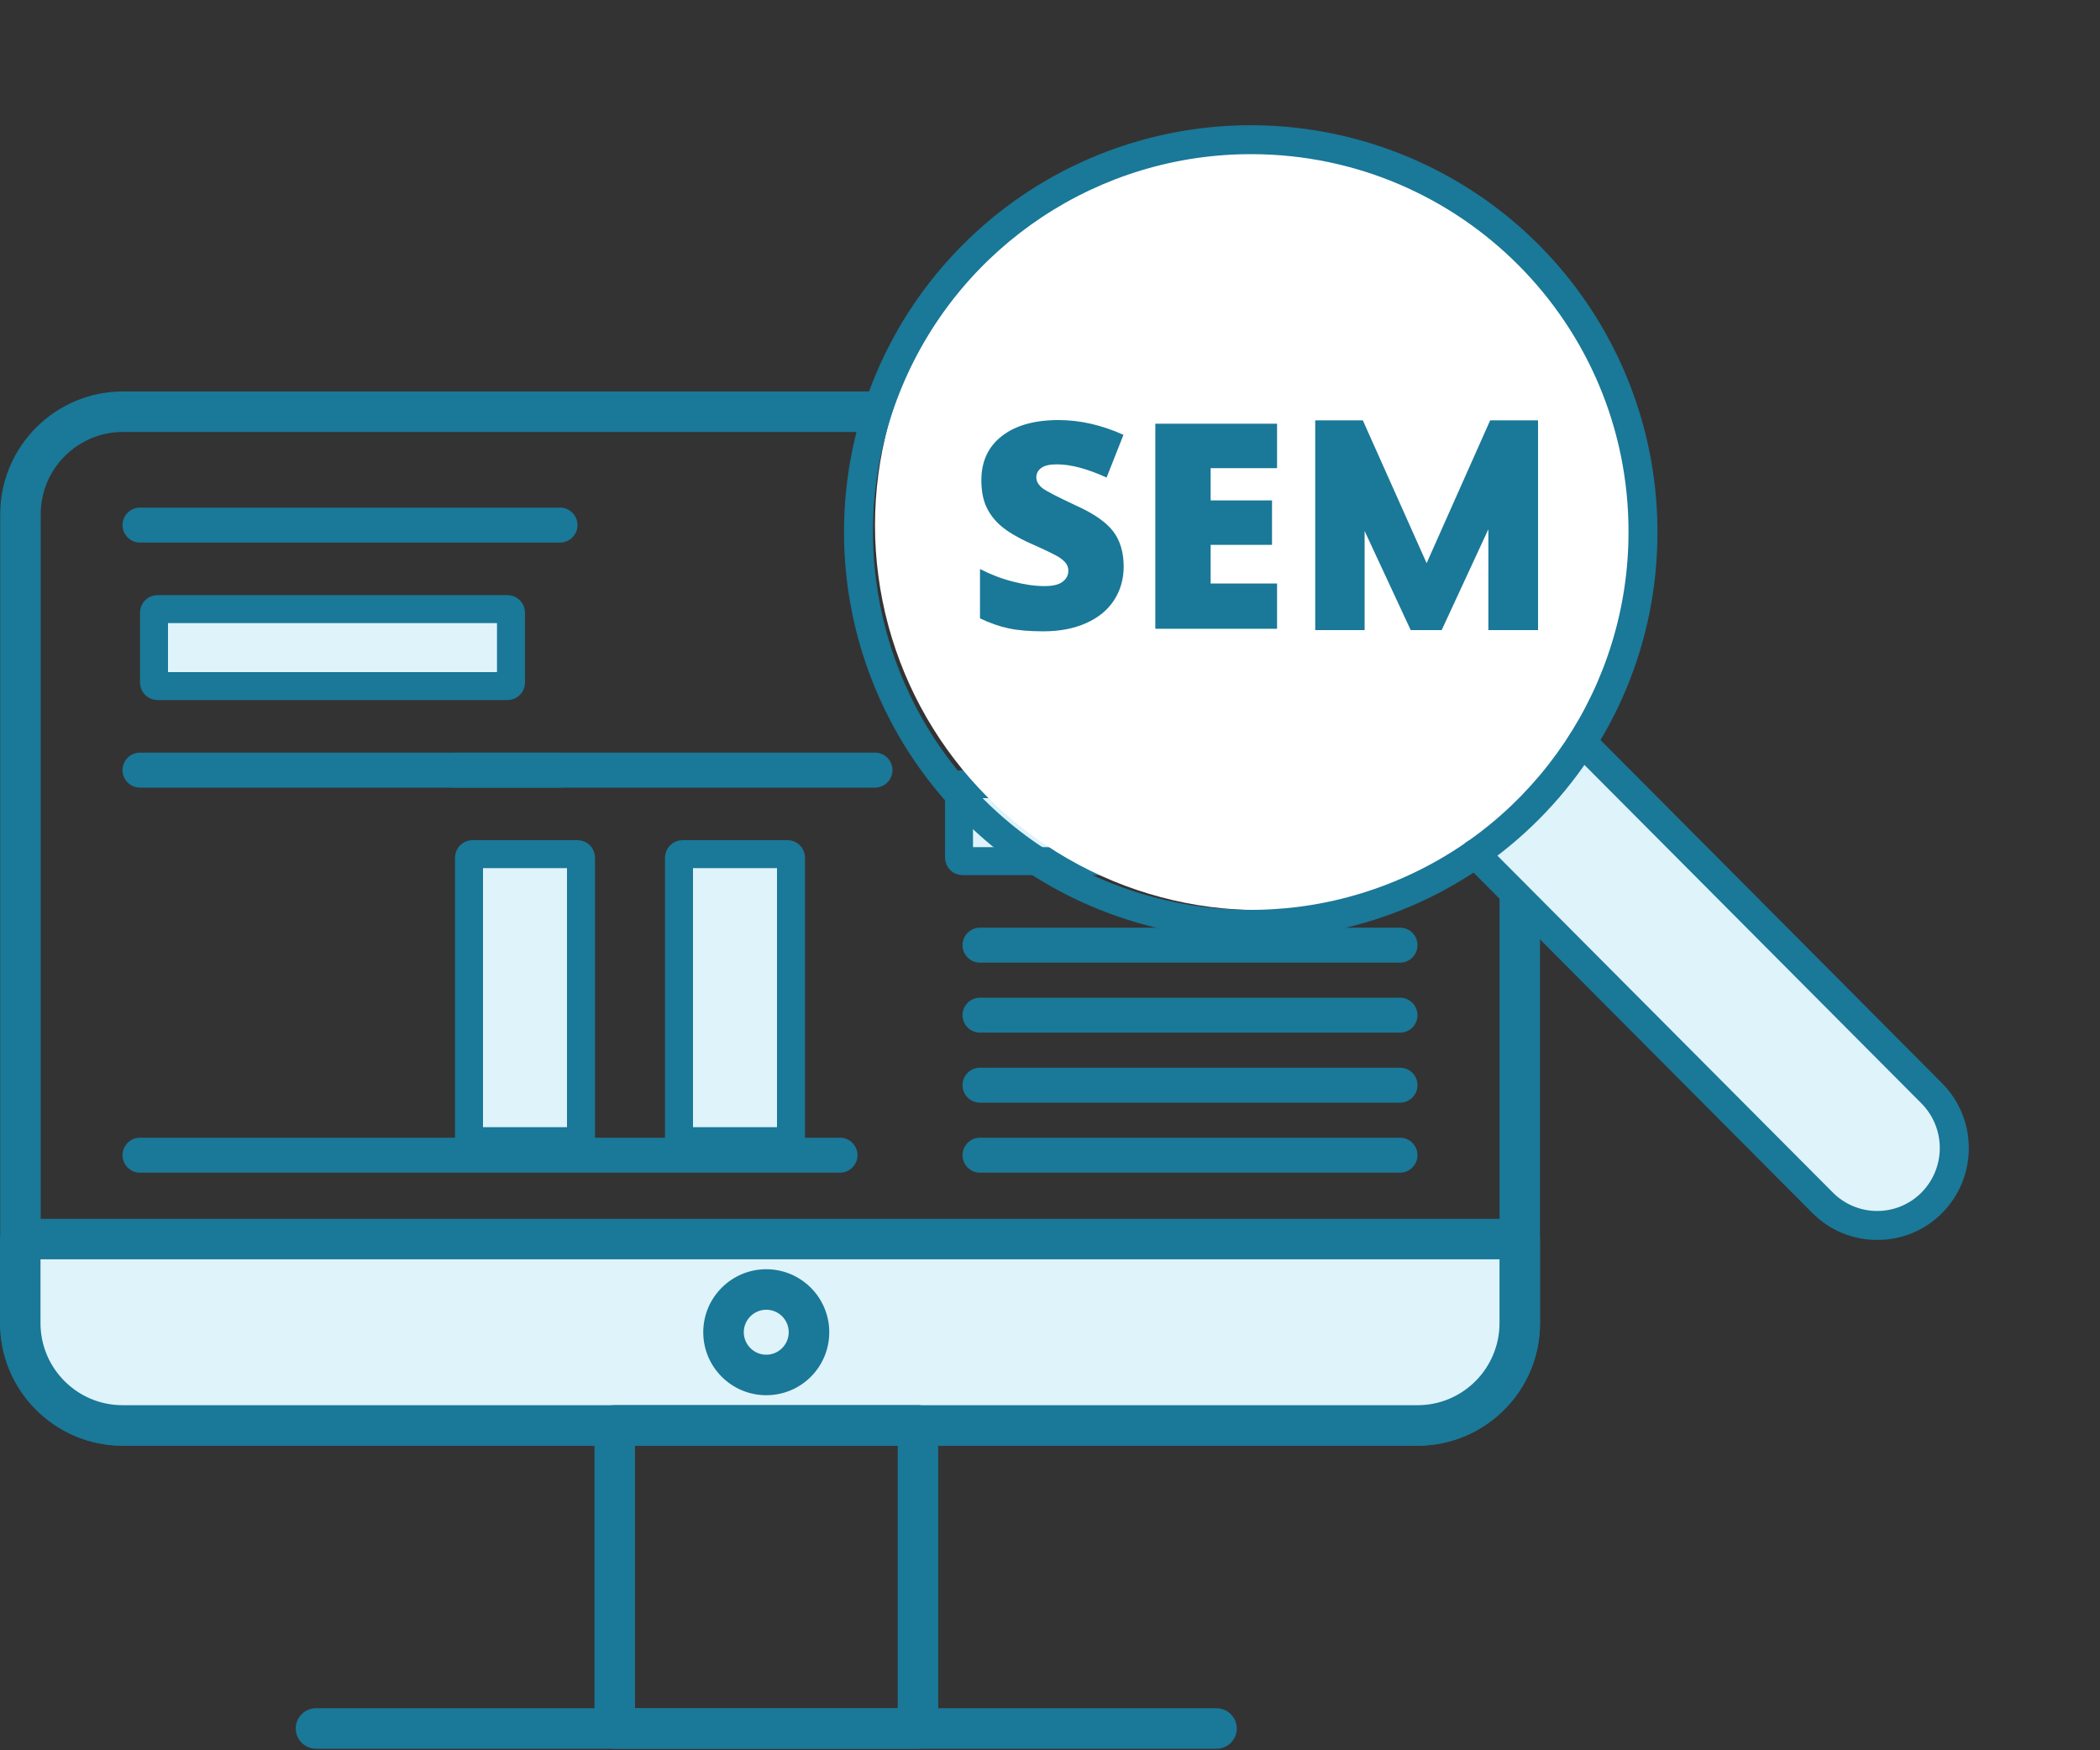
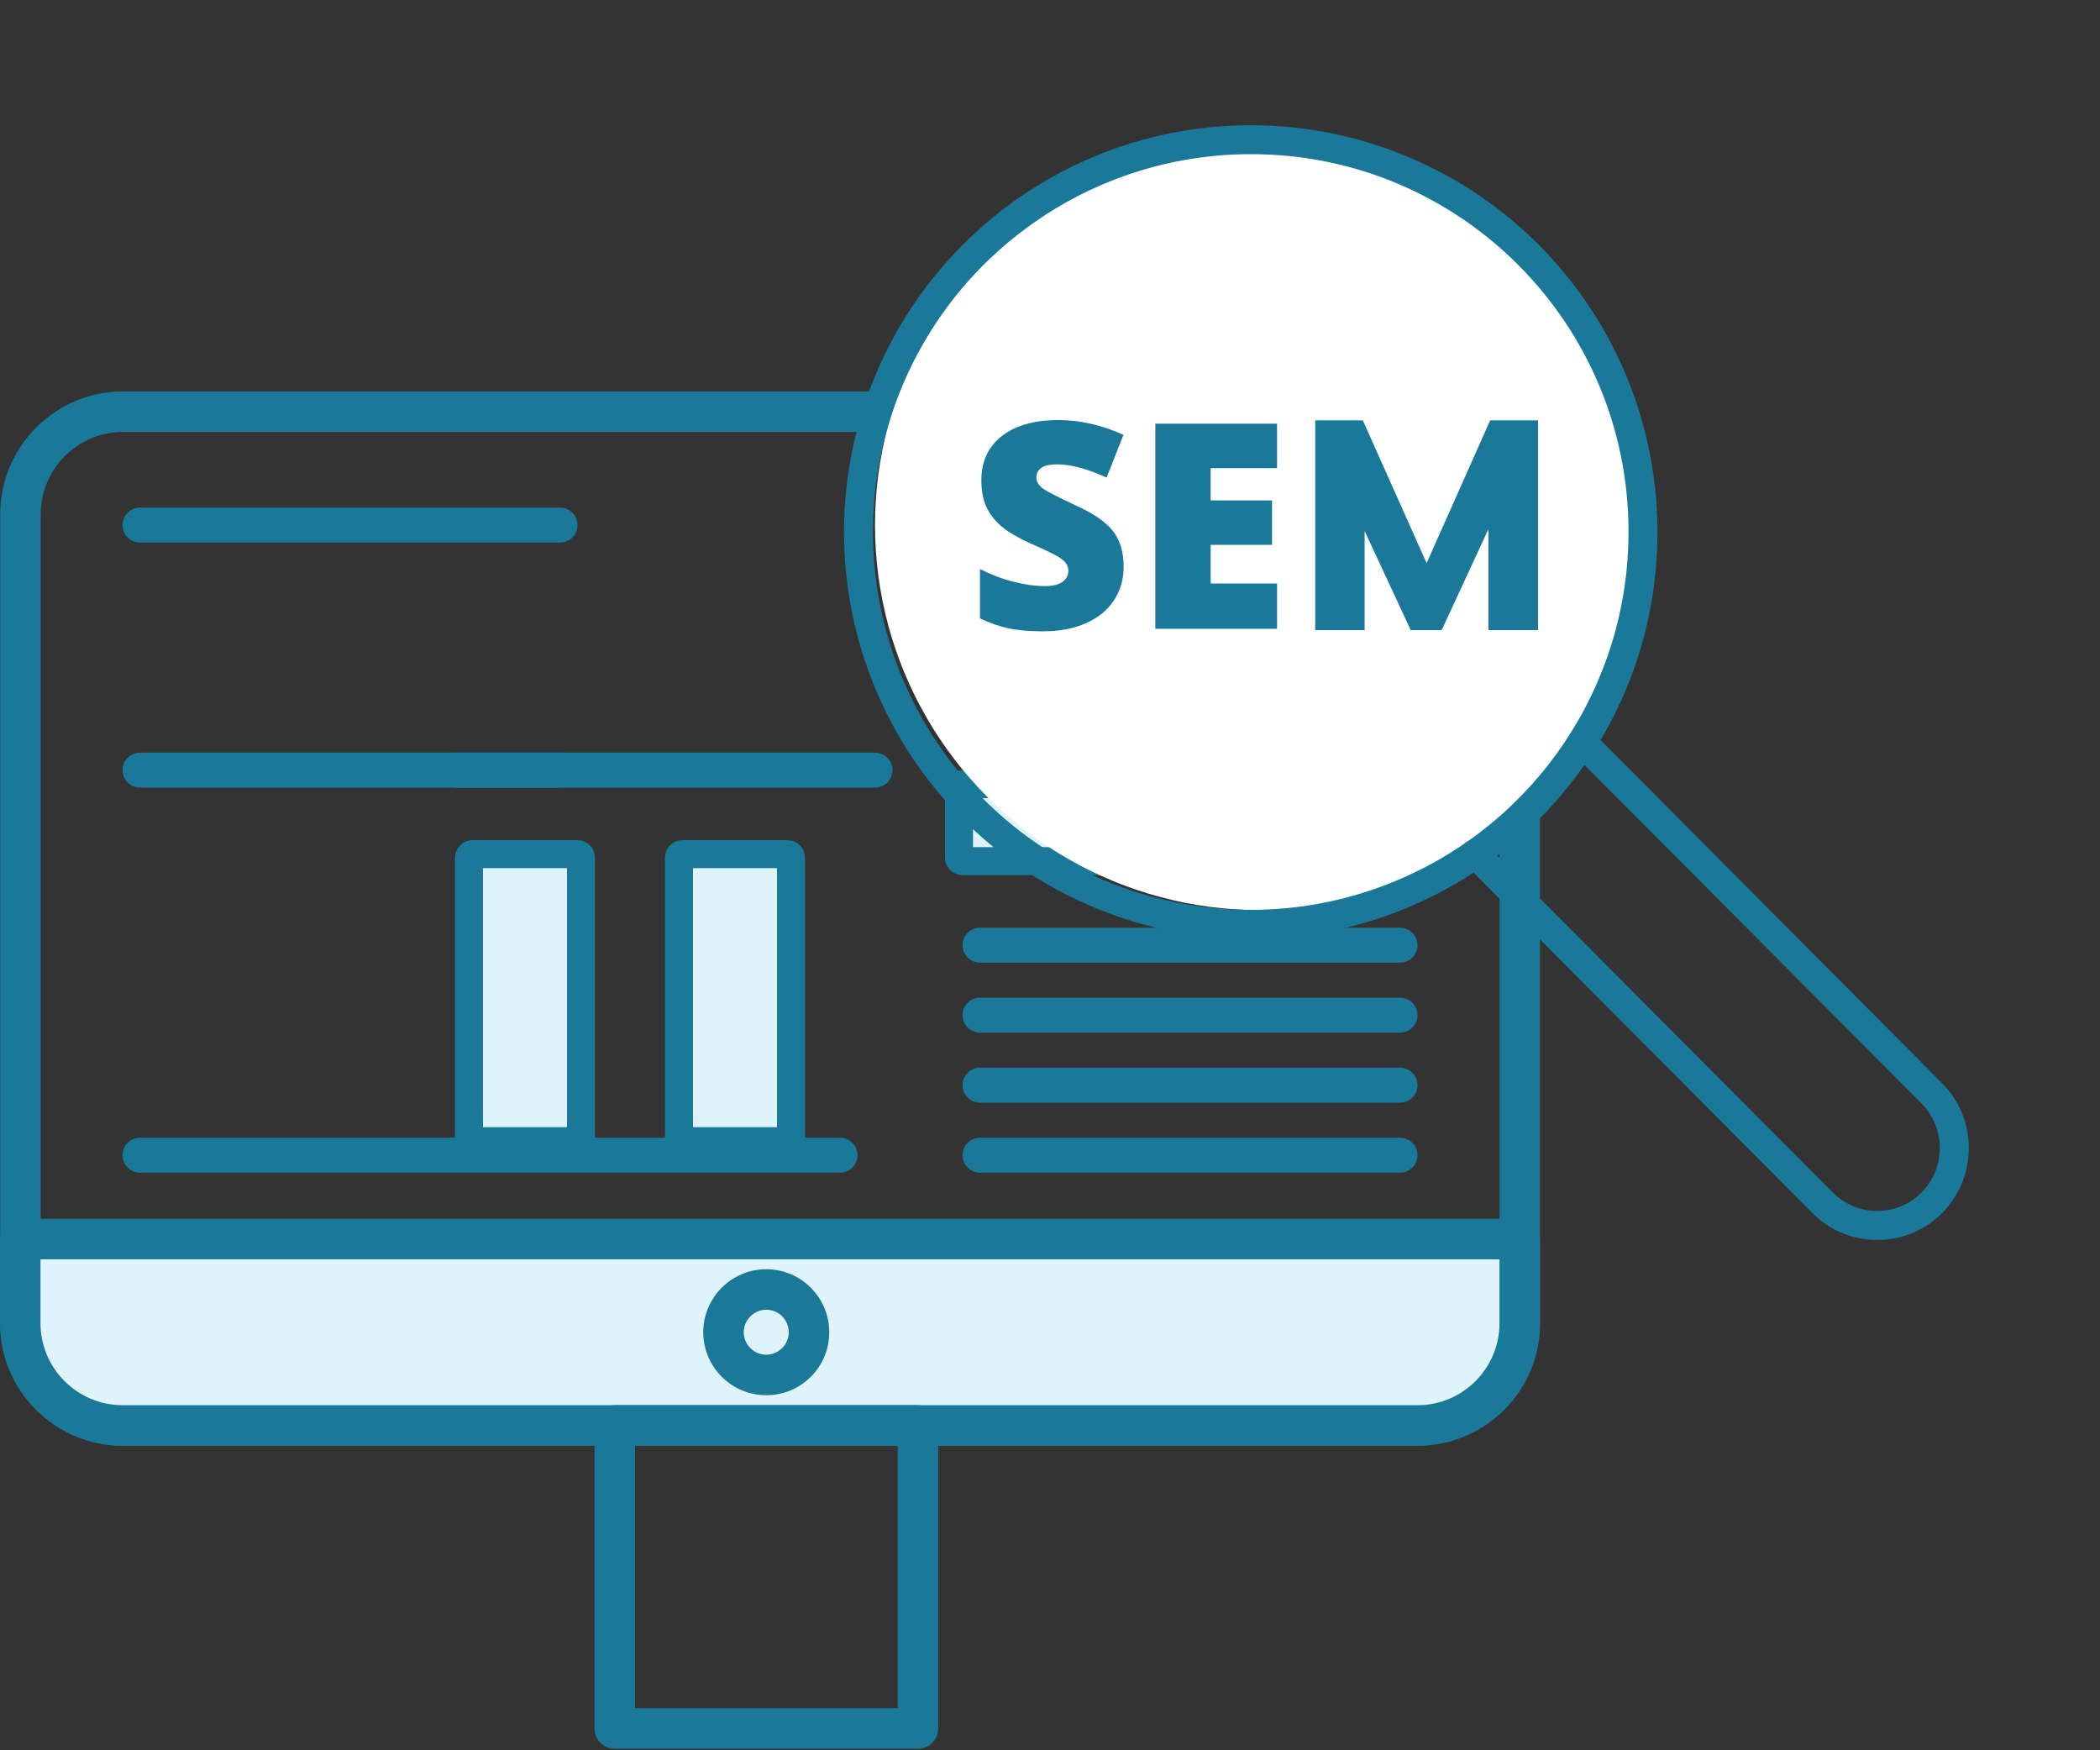
<svg xmlns="http://www.w3.org/2000/svg" width="60" height="50" viewBox="0 0 60 50" fill="none">
  <rect x="0" y="0" width="60" height="50" fill="#333333" stroke="none" />
  <path d="M40.493 41.299H3.513C1.58 41.299 0.006 39.725 0.006 37.792V14.69C0.006 12.757 1.58 11.183 3.513 11.183L26.921 11.183C27.24 11.183 27.5 11.443 27.5 11.761C27.5 12.08 27.24 12.34 26.921 12.34L3.513 12.34C2.217 12.34 1.163 13.393 1.163 14.69V37.792C1.163 39.089 2.217 40.142 3.513 40.142H40.493C41.789 40.142 42.843 39.089 42.843 37.792V14.69C42.843 13.393 41.789 12.34 40.493 12.34H37.9C37.582 12.34 37.322 12.08 37.322 11.761C37.322 11.443 37.582 11.183 37.9 11.183H40.493C42.426 11.183 44 12.757 44 14.69V37.792C44.006 39.725 42.432 41.299 40.493 41.299Z" fill="#1A7898" />
  <path d="M40.505 40.721H3.501C1.887 40.721 0.579 39.413 0.579 37.798V35.402H43.421V37.804C43.427 39.413 42.119 40.721 40.505 40.721Z" fill="#DEF3FA" />
  <path d="M40.505 41.299H3.501C1.574 41.299 0 39.731 0 37.798V35.396C0 35.078 0.26 34.817 0.579 34.817H43.421C43.74 34.817 44 35.078 44 35.396V37.798C44.006 39.731 42.432 41.299 40.505 41.299ZM1.157 35.975V37.798C1.157 39.088 2.205 40.142 3.501 40.142H40.505C41.795 40.142 42.843 39.088 42.843 37.798V35.975H1.157Z" fill="#1A7898" />
  <path d="M21.893 39.857C20.903 39.857 20.093 39.053 20.093 38.058C20.093 37.062 20.903 36.258 21.893 36.258C22.883 36.258 23.693 37.062 23.693 38.058C23.693 39.053 22.888 39.857 21.893 39.857ZM21.893 37.415C21.54 37.415 21.251 37.705 21.251 38.058C21.251 38.411 21.54 38.7 21.893 38.7C22.246 38.7 22.535 38.411 22.535 38.058C22.535 37.705 22.252 37.415 21.893 37.415Z" fill="#1A7898" />
  <path d="M26.227 49.956H17.564C17.246 49.956 16.985 49.695 16.985 49.377V40.719C16.985 40.401 17.246 40.141 17.564 40.141H26.227C26.546 40.141 26.806 40.401 26.806 40.719V49.377C26.806 49.695 26.546 49.956 26.227 49.956ZM18.143 48.798H25.649V41.298H18.143V48.798Z" fill="#1A7898" />
-   <path d="M34.758 49.956H9.028C8.71 49.956 8.449 49.696 8.449 49.377C8.449 49.059 8.71 48.799 9.028 48.799H34.758C35.076 48.799 35.337 49.059 35.337 49.377C35.337 49.696 35.082 49.956 34.758 49.956Z" fill="#1A7898" />
  <mask id="path-7-inside-1_8602_19107" fill="white">
    <rect x="7" y="26" width="4" height="7" rx="0.5" />
  </mask>
  <rect x="7" y="26" width="4" height="7" rx="0.5" fill="#DEF3FA" stroke="#1A7898" stroke-width="1.6" mask="url(#path-7-inside-1_8602_19107)" />
  <path d="M13.4 24.5C13.4 24.445 13.445 24.4 13.5 24.4H16.5C16.555 24.4 16.6 24.445 16.6 24.5V32.5C16.6 32.555 16.555 32.6 16.5 32.6H13.5C13.445 32.6 13.4 32.555 13.4 32.5V24.5Z" fill="#DEF3FA" stroke="#1A7898" stroke-width="0.8" />
-   <path d="M4.5 19.6C4.445 19.6 4.4 19.555 4.4 19.5L4.4 17.5C4.4 17.445 4.445 17.4 4.5 17.4L14.5 17.4C14.555 17.4 14.6 17.445 14.6 17.5L14.6 19.5C14.6 19.555 14.555 19.6 14.5 19.6L4.5 19.6Z" fill="#DEF3FA" stroke="#1A7898" stroke-width="0.8" />
  <path d="M27.5 24.6C27.445 24.6 27.4 24.555 27.4 24.5L27.4 22.5C27.4 22.445 27.445 22.4 27.5 22.4L40.5 22.4C40.555 22.4 40.6 22.445 40.6 22.5L40.6 24.5C40.6 24.555 40.555 24.6 40.5 24.6L27.5 24.6Z" fill="#DEF3FA" stroke="#1A7898" stroke-width="0.8" />
  <path d="M19.4 24.5C19.4 24.445 19.445 24.4 19.5 24.4H22.5C22.555 24.4 22.6 24.445 22.6 24.5V32.5C22.6 32.555 22.555 32.6 22.5 32.6H19.5C19.445 32.6 19.4 32.555 19.4 32.5V24.5Z" fill="#DEF3FA" stroke="#1A7898" stroke-width="0.8" />
  <path d="M4 33H24" stroke="#1A7898" stroke-linecap="round" />
  <path d="M28 27H40" stroke="#1A7898" stroke-linecap="round" />
  <path d="M4 15H16" stroke="#1A7898" stroke-linecap="round" />
  <path d="M4 22H16" stroke="#1A7898" stroke-linecap="round" />
  <path d="M13 22H25" stroke="#1A7898" stroke-linecap="round" />
  <path d="M28 31H40" stroke="#1A7898" stroke-linecap="round" />
  <path d="M28 29H40" stroke="#1A7898" stroke-linecap="round" />
  <path d="M28 33H40" stroke="#1A7898" stroke-linecap="round" />
  <circle cx="36" cy="15" r="11" fill="white" />
-   <path d="M45.206 21.203L46.893 22.895L55.213 31.232C56.069 32.099 56.069 33.494 55.213 34.362C54.352 35.221 52.957 35.221 52.095 34.362L43.767 26.017L42.112 24.363" fill="#DEF3FA" />
  <path d="M53.634 35.421C52.938 35.424 52.27 35.146 51.781 34.651L41.831 24.656C41.691 24.492 41.7 24.247 41.853 24.095C42.006 23.942 42.25 23.932 42.414 24.073L52.368 34.068C52.703 34.405 53.159 34.594 53.634 34.594C54.109 34.594 54.564 34.405 54.899 34.068C55.597 33.363 55.597 32.227 54.899 31.521L44.912 21.492C44.751 21.33 44.752 21.068 44.914 20.907C45.076 20.746 45.338 20.747 45.499 20.909L55.482 30.938C56.509 31.966 56.509 33.631 55.482 34.66C54.993 35.151 54.327 35.425 53.634 35.421Z" fill="#1A7898" />
  <path d="M35.777 26.819C31.073 26.835 26.823 24.015 25.011 19.674C23.2 15.333 24.183 10.328 27.504 6.996C30.824 3.664 35.825 2.662 40.173 4.458C44.52 6.254 47.356 10.494 47.356 15.198C47.363 21.603 42.181 26.803 35.777 26.819ZM35.777 4.404C31.407 4.388 27.459 7.007 25.775 11.039C24.092 15.071 25.005 19.72 28.089 22.816C31.172 25.911 35.818 26.842 39.856 25.174C43.895 23.506 46.529 19.567 46.529 15.198C46.536 9.25 41.725 4.42 35.777 4.404Z" fill="#1A7898" />
  <path d="M32.105 16.183C32.105 16.543 32.011 16.871 31.828 17.148C31.645 17.431 31.378 17.647 31.029 17.802C30.679 17.958 30.274 18.035 29.808 18.035C29.42 18.035 29.093 18.008 28.827 17.952C28.56 17.897 28.288 17.802 28 17.664V16.255C28.3 16.41 28.616 16.532 28.943 16.615C29.27 16.699 29.57 16.743 29.842 16.743C30.075 16.743 30.247 16.704 30.358 16.621C30.469 16.538 30.524 16.432 30.524 16.305C30.524 16.227 30.502 16.155 30.457 16.094C30.413 16.033 30.341 15.972 30.247 15.911C30.147 15.85 29.892 15.722 29.465 15.534C29.082 15.362 28.793 15.19 28.605 15.029C28.416 14.868 28.272 14.679 28.177 14.469C28.083 14.258 28.039 14.008 28.039 13.72C28.039 13.182 28.233 12.76 28.627 12.455C29.021 12.15 29.559 12 30.247 12C30.851 12 31.473 12.139 32.099 12.422L31.617 13.642C31.068 13.392 30.596 13.265 30.197 13.265C29.991 13.265 29.842 13.298 29.747 13.37C29.653 13.442 29.609 13.531 29.609 13.636C29.609 13.753 29.67 13.853 29.786 13.947C29.903 14.036 30.23 14.202 30.752 14.446C31.256 14.674 31.606 14.918 31.805 15.179C32.005 15.439 32.105 15.789 32.105 16.183Z" fill="#1A7898" />
  <path d="M36.487 17.962H33.009V12.104H36.487V13.374H34.59V14.295H36.343V15.565H34.59V16.669H36.487V17.962Z" fill="#1A7898" />
  <path d="M37.578 18V12.008H38.938L40.901 16.402H40.621L42.576 12.008H43.944V18H42.525V14.328H42.891L41.191 18H40.306L38.598 14.328H38.989V18H37.578Z" fill="#1A7898" />
</svg>